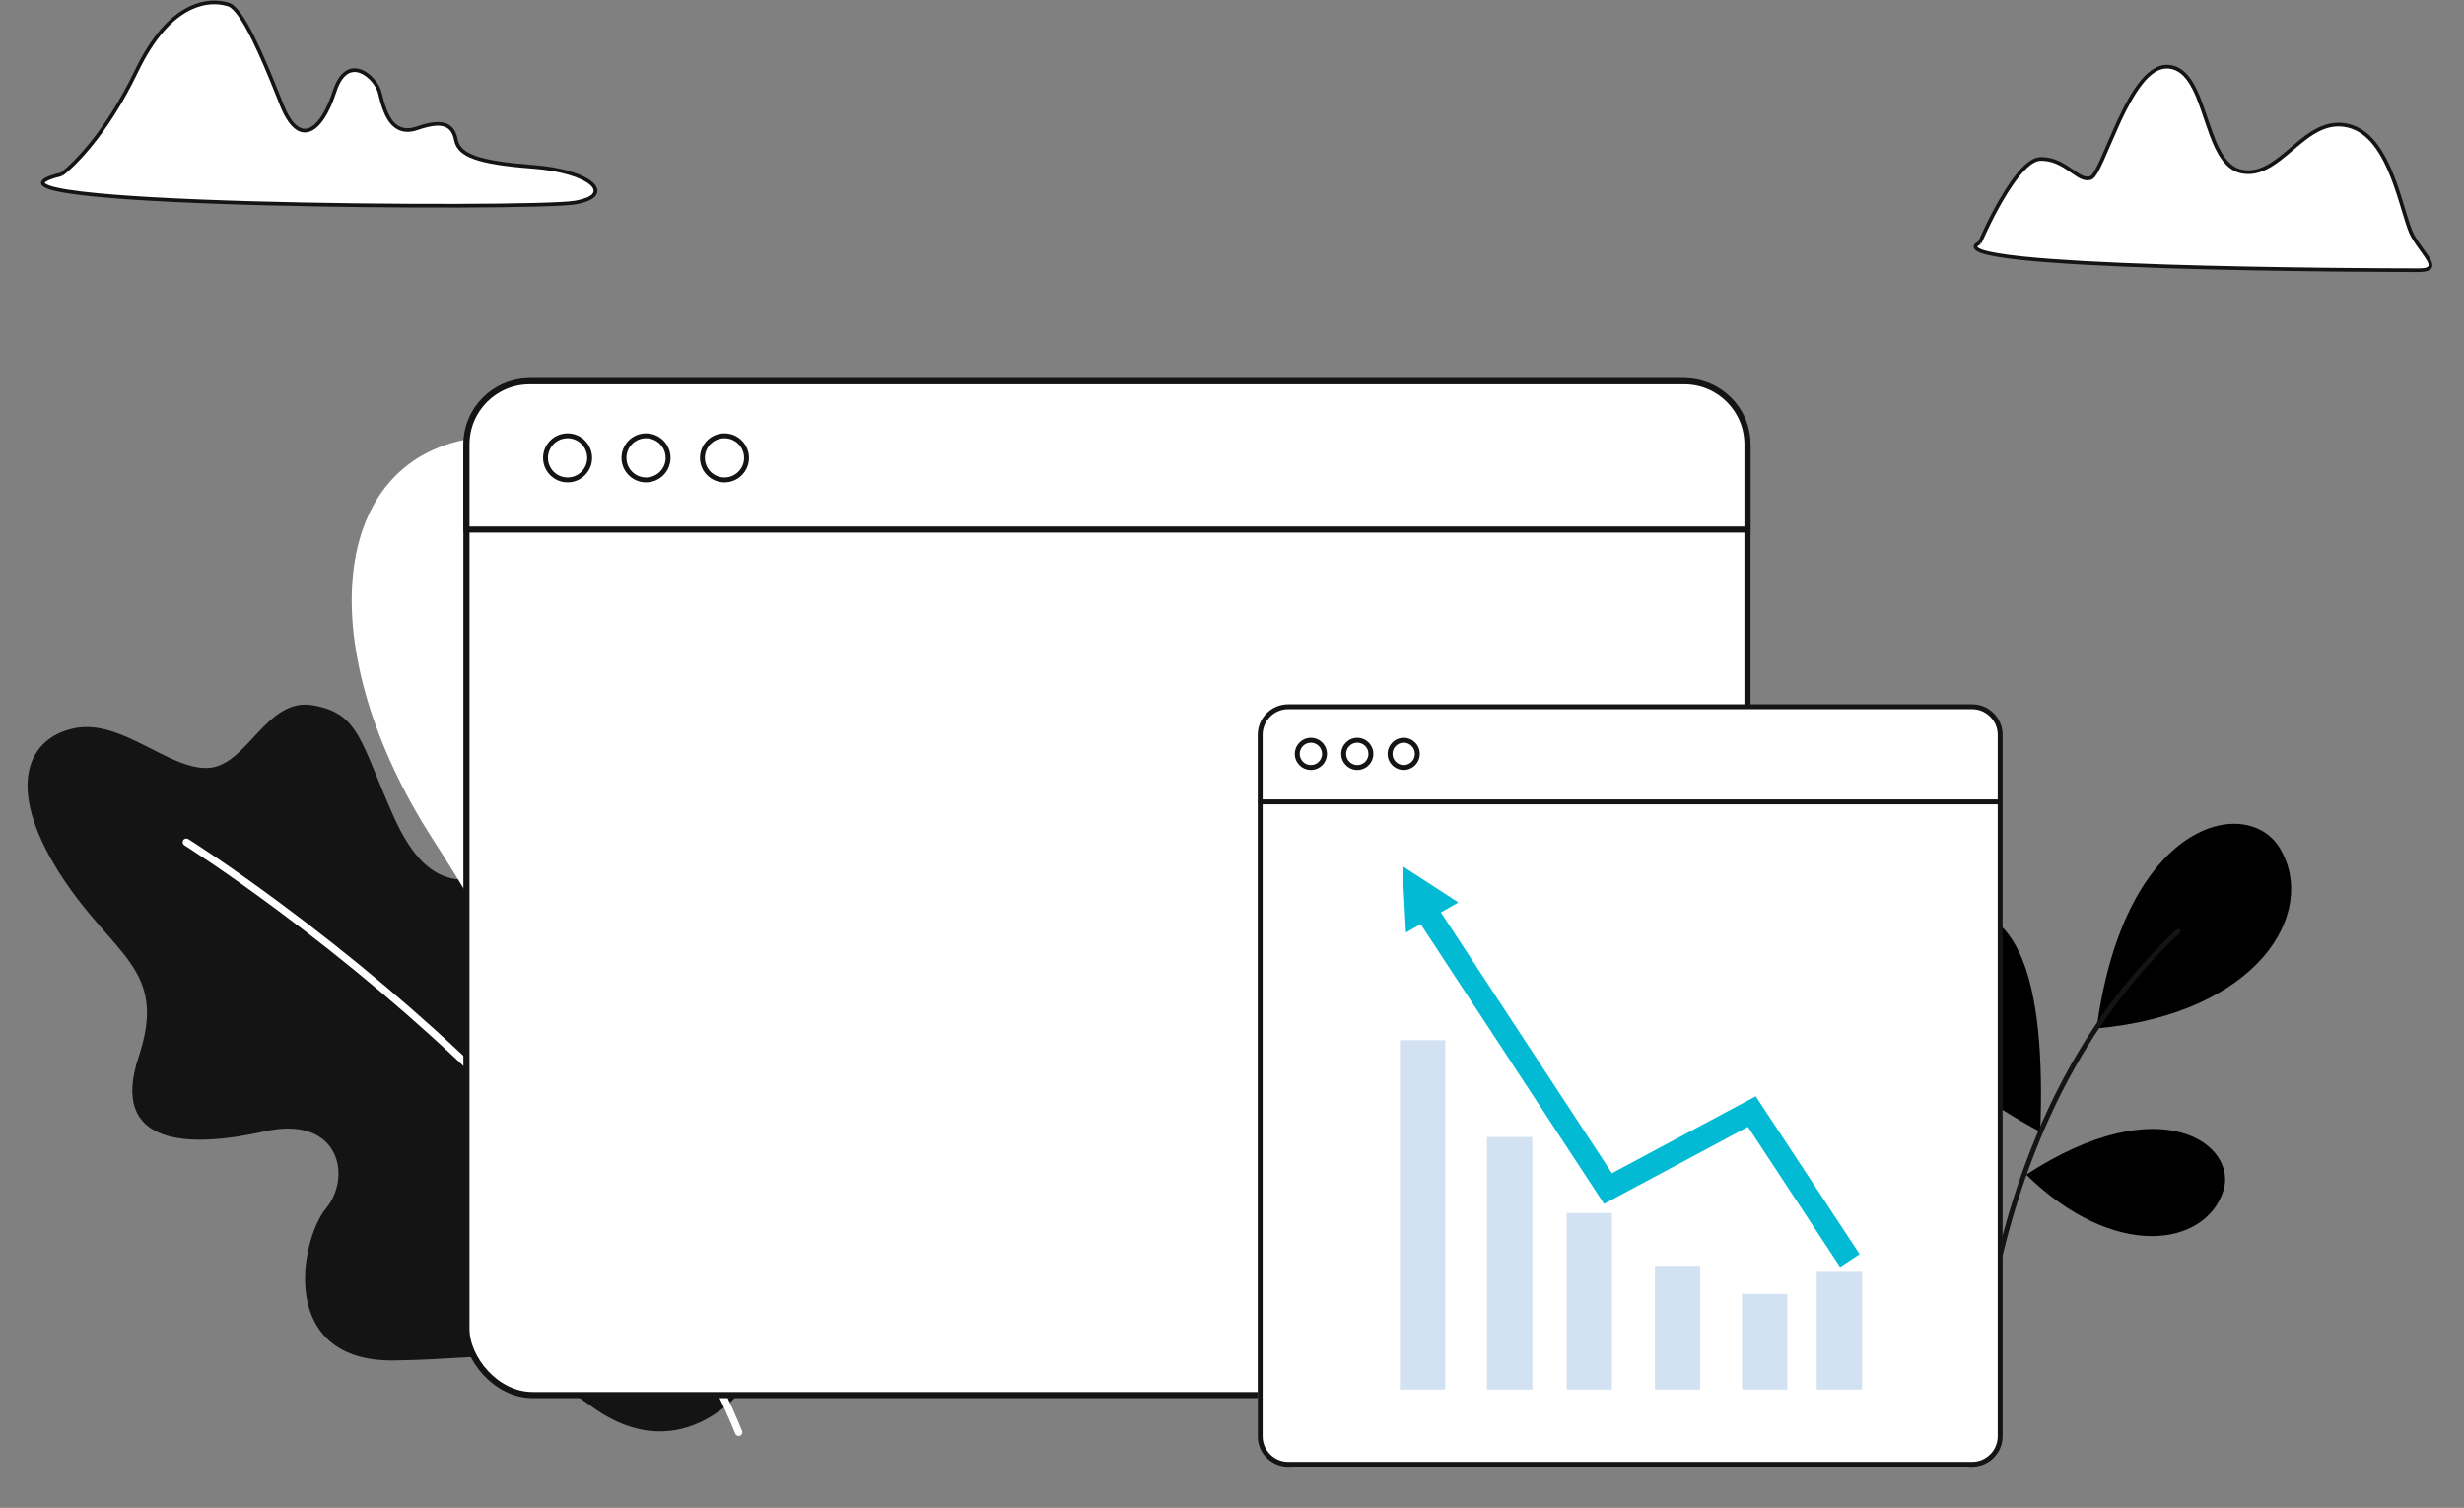
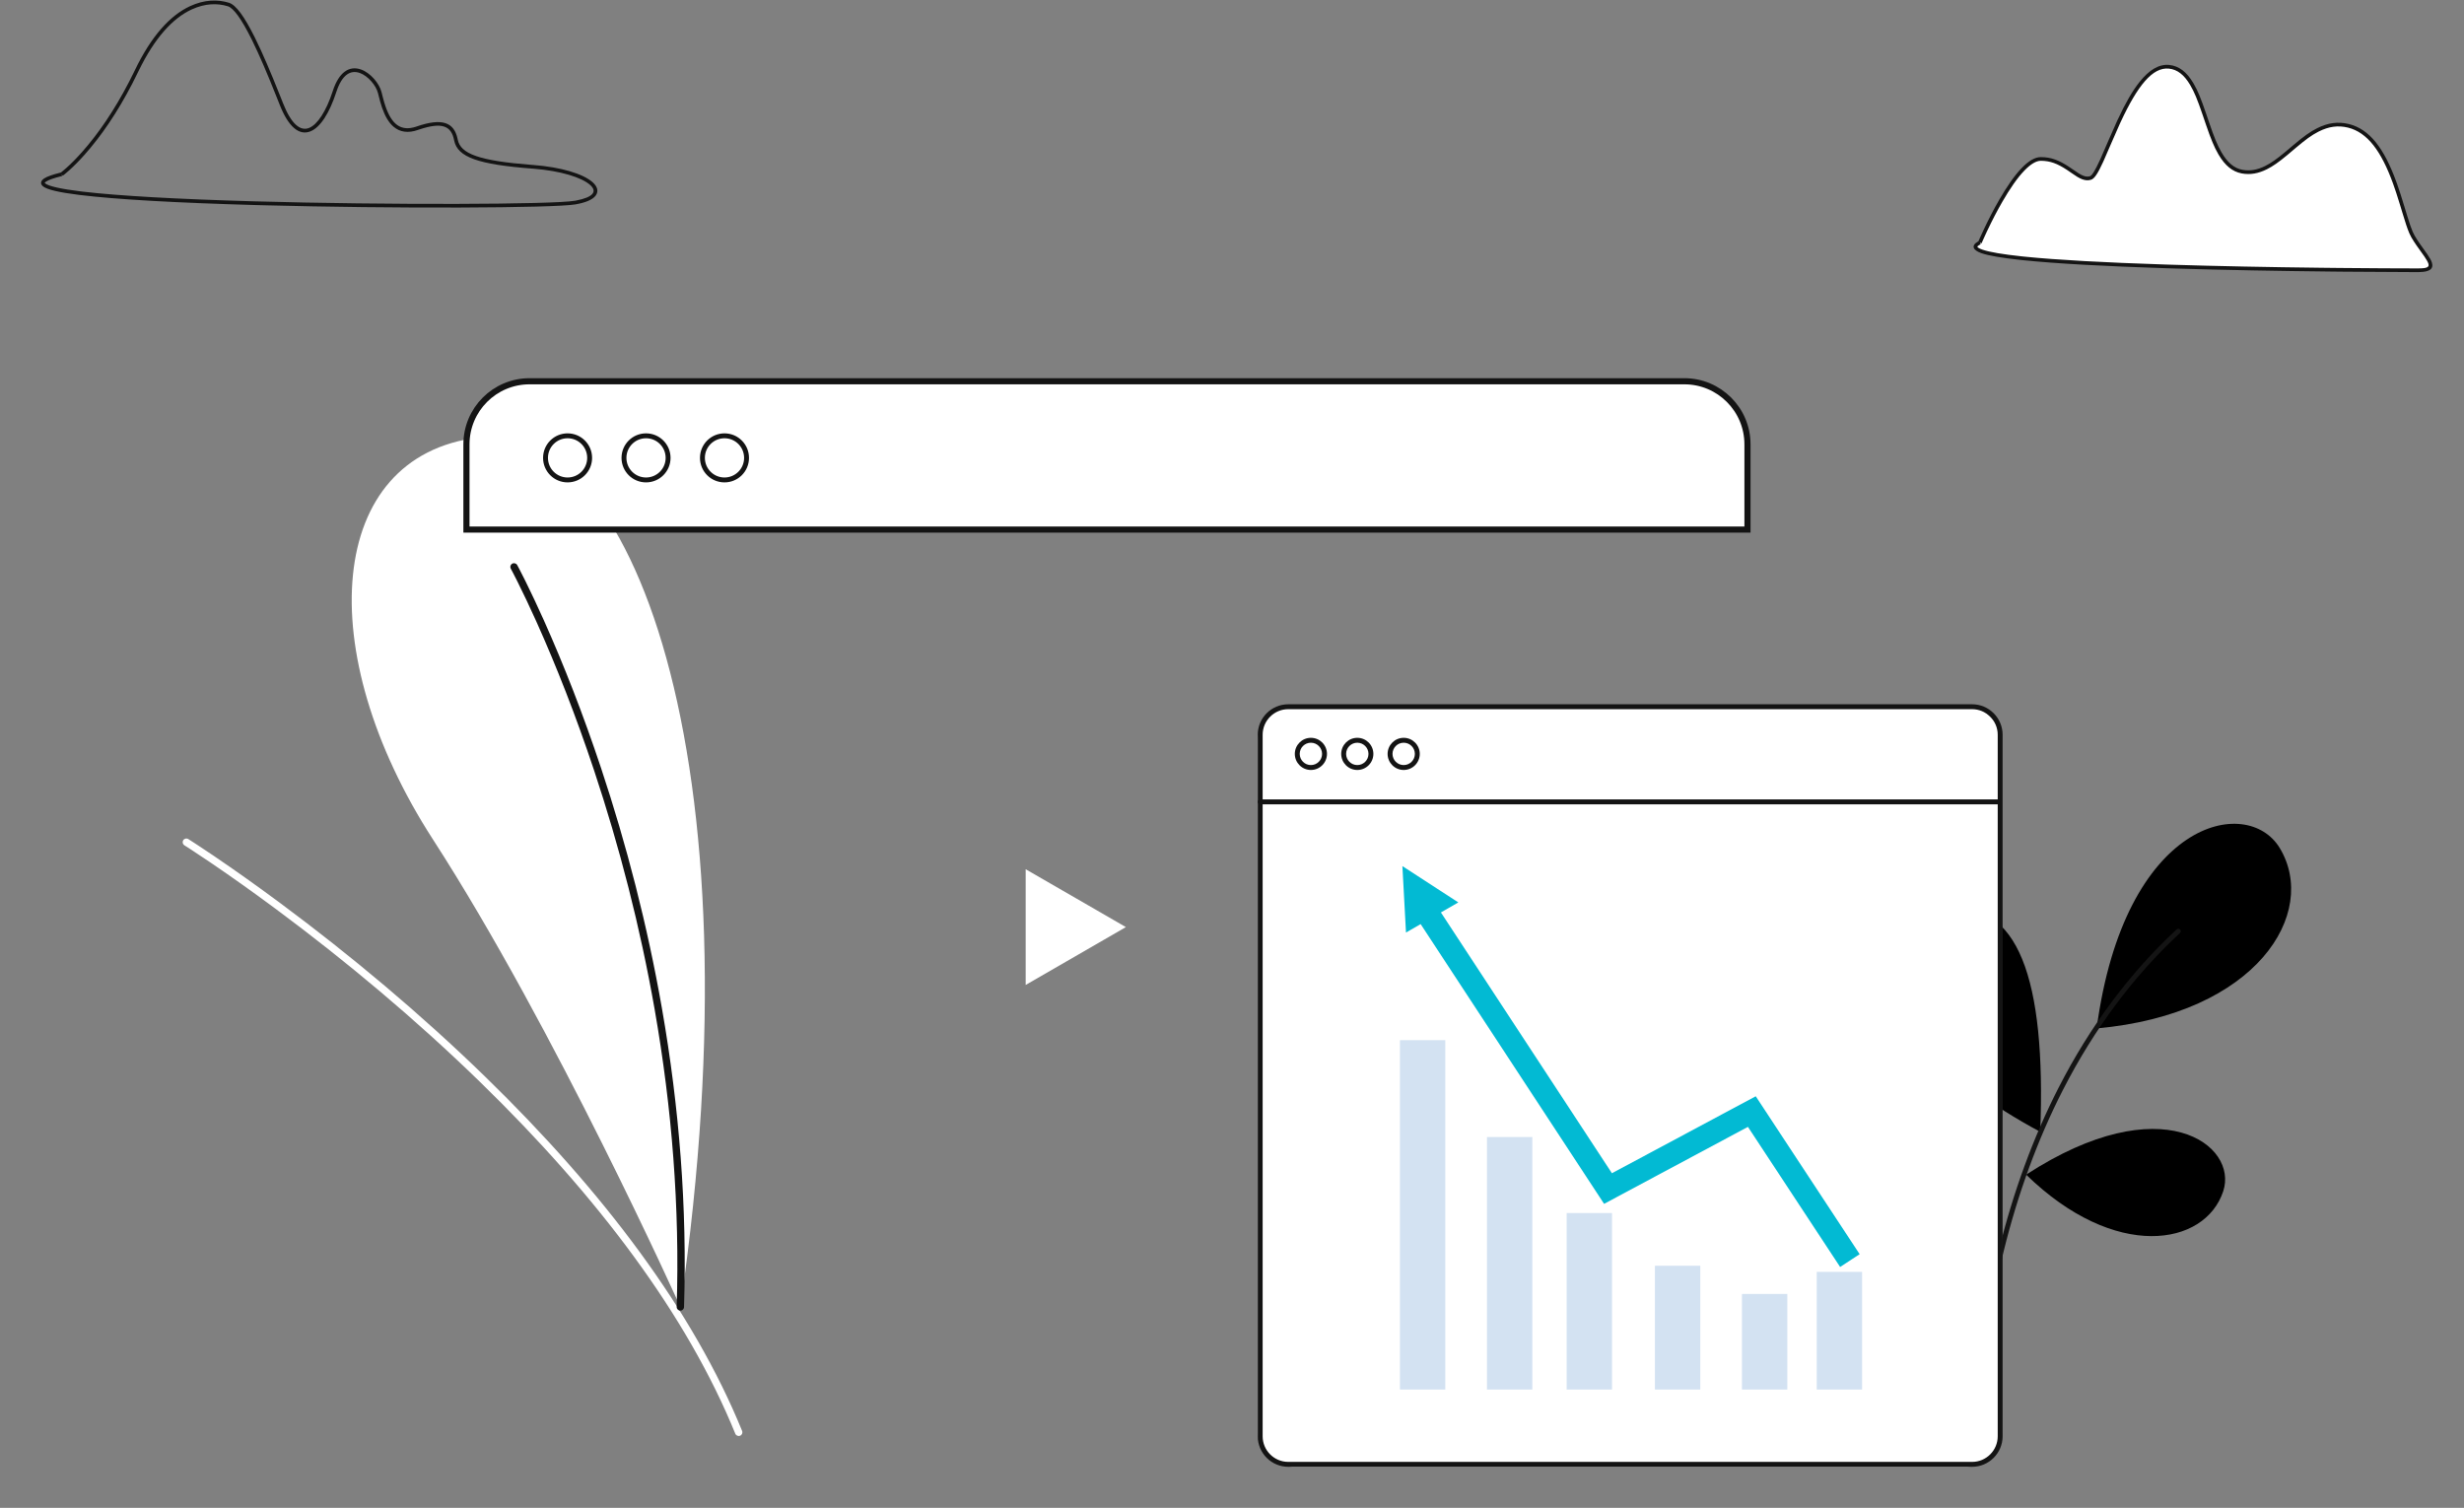
<svg xmlns="http://www.w3.org/2000/svg" viewBox="210 240 2010 1230" overflow="visible" width="2010px" height="1230px">
  <rect x="210" y="240" width="2010" height="1230" fill="#808080" stroke="none" />
  <g id="Master/Backgrounds/User Interface" stroke="none" stroke-width="1" fill="none" fill-rule="evenodd">
    <g id="Big Plants" transform="translate(532, 729) scale(-1, 1) translate(-532, -729) translate(0, 49) scale(1 1)">
      <g id="Big Plants/5" stroke="none" stroke-width="1" fill="none" fill-rule="evenodd">
        <g id="Plant-2" transform="translate(233, 547)">
-           <path d="M137.958,791.613 C214.375,736.592 204.563,752.535 299.641,753.736 C394.723,754.932 376.383,655.59 354.983,629.605 C333.587,603.624 344.287,553.188 405.423,566.943 C466.555,580.703 532.276,579.173 507.821,505.811 C483.37,432.446 530.084,424.006 573.542,354.503 C617,285 598.206,245.64 560,238 C521.789,230.36 483.37,271.971 451.27,270.442 C419.179,268.916 403.894,212.538 365.687,219.327 C327.477,226.116 327.164,249.046 299.806,310.182 C272.455,371.314 241.885,366.729 203.675,352.973 C165.469,339.218 128.788,357.559 108.918,411.05 C89.047,464.546 -32.785,681.357 9.793,770.875 C9.793,770.875 61.541,846.638 137.958,791.613 Z" id="Fill-1" fill="#141414" />
          <path d="M471.541,329.405 C472.389,330.757 472.028,332.524 470.747,333.439 L470.519,333.589 L469.228,334.409 C468.345,334.973 467.336,335.622 466.206,336.355 L465.208,337.003 C460.797,339.873 455.679,343.268 449.912,347.173 L447.424,348.861 C432.001,359.354 414.982,371.413 396.742,384.931 L395.261,386.03 C338.715,428.03 282.168,475.238 229.402,526.579 C133.212,620.169 60.619,716.742 21.182,813.512 C20.557,815.047 18.806,815.784 17.272,815.158 C15.738,814.533 15.001,812.782 15.626,811.248 C55.422,713.594 128.486,616.396 225.218,522.278 C278.19,470.737 334.936,423.363 391.683,381.214 L394.652,379.013 C412.892,365.525 429.9,353.502 445.303,343.048 L449.113,340.472 C453.034,337.832 456.633,335.443 459.889,333.31 L462.943,331.32 C463.758,330.791 464.511,330.306 465.201,329.863 L467.405,328.459 C468.808,327.578 470.66,327.999 471.541,329.405 Z" id="Stroke-4" fill="#FFF" fill-rule="nonzero" />
          <path d="M65.999,710.124 C65.999,710.124 168.397,482.572 267.744,328.883 C367.09,175.193 354.86,16.245 231.063,0.96 C107.265,-14.321 0.282,259.251 65.999,710.124" id="Fill-6" fill="#FFFFFF" />
          <path d="M203.136,103.784 C204.537,104.546 205.088,106.264 204.419,107.69 L204.267,107.981 L203.356,109.695 L202.324,111.669 C201.463,113.33 200.514,115.188 199.482,117.239 L198.531,119.137 C194.046,128.125 189.064,138.607 183.703,150.503 L183.147,151.738 C167.219,187.203 151.288,227.635 136.417,272.32 C115.733,334.476 98.808,399.826 86.955,467.488 C72.837,548.079 66.414,629.22 68.998,710.03 C69.051,711.686 67.751,713.071 66.095,713.13 C64.439,713.177 63.054,711.878 63.001,710.222 C60.404,628.983 66.859,547.434 81.045,466.452 C92.951,398.486 109.95,332.851 130.724,270.426 C145.412,226.29 161.133,186.278 176.874,151.066 L177.674,149.28 C182.719,138.046 187.442,128.037 191.744,119.317 L193.162,116.458 C194.473,113.831 195.667,111.482 196.735,109.416 L197.512,107.919 C197.827,107.316 198.113,106.772 198.37,106.288 L199.067,104.984 C199.859,103.529 201.681,102.991 203.136,103.784 Z" id="Stroke-9" fill="#141414" fill-rule="nonzero" />
        </g>
      </g>
    </g>
    <g id="Object" transform="translate(1684.591, 52.419) scale(1 1)">
      <g id="Object/Cloud 1" stroke="none" stroke-width="1" fill="none" fill-rule="evenodd">
        <path d="M140.474,385.488 C140.474,385.488 169.428,317.231 190.191,317.241 C210.953,317.249 220.156,335.996 230.741,332.769 C241.326,329.543 262.615,238.74 294.849,242.065 C327.083,245.392 322.284,321.658 354.356,327.57 C386.428,333.482 405.275,281.46 441.063,290.2 C476.852,298.94 484.418,364.305 493.783,380.467 C503.148,396.63 518.009,407.947 498.537,408.02 C479.065,408.091 96.27,407.364 140.474,385.488" id="Fill-1" fill="#FFF" />
        <path d="M395.943,306.177 C404.787,298.725 409.679,295.136 415.734,292.1 C424.222,287.843 432.543,286.575 441.419,288.743 C458.547,292.926 470.249,308.853 479.986,335.335 L480.907,337.883 C482.821,343.251 484.309,347.947 487.12,357.224 L488.995,363.392 C491.049,370.08 492.189,373.415 493.492,376.467 C494.04,377.749 494.567,378.829 495.081,379.715 C496.127,381.522 497.293,383.353 498.646,385.345 L499.105,386.015 C500.348,387.821 504.538,393.63 505.248,394.654 L505.763,395.405 C507.582,398.086 508.658,400.014 509.199,401.718 C510.84,406.883 507.405,409.412 498.931,409.517 L493.022,409.526 C481.343,409.518 460.393,409.412 438.043,409.204 L428.143,409.106 C383.713,408.637 340.17,407.836 300.609,406.639 L292.484,406.385 C242.635,404.784 202.761,402.622 175.711,399.826 L173.324,399.574 C158.448,397.97 147.877,396.178 141.891,394.162 C134.578,391.699 133.115,387.797 139.112,384.507 L139.309,384.4 L140.038,382.735 L140.389,381.945 C141.433,379.602 142.632,376.992 143.967,374.181 C147.781,366.15 151.921,358.118 156.244,350.616 C162.566,339.647 168.734,330.763 174.577,324.689 C180.163,318.884 185.36,315.739 190.191,315.741 C198.512,315.744 205.085,318.308 213.053,323.574 L213.97,324.197 C215.319,325.13 219.941,328.306 221.252,329.104 C223.759,330.631 225.719,331.434 227.524,331.607 C228.477,331.699 229.392,331.612 230.304,331.334 C231.918,330.842 234.602,326.495 238.476,318.027 L239.151,316.527 C240.982,312.368 249.231,293.161 252.171,286.788 L252.981,285.044 C259.169,271.812 264.854,261.805 270.829,254.332 C278.618,244.589 286.592,239.705 295.003,240.573 C303.052,241.404 309.295,246.414 314.555,255.283 L314.907,255.883 C318.335,261.784 320.787,267.879 325.014,280.224 L327.331,287.043 C331.59,299.515 334.036,305.635 337.436,311.568 L337.607,311.865 C342.378,320.106 347.811,324.838 354.628,326.095 C360.869,327.245 366.869,326.156 373.19,323.014 C378.075,320.585 382.708,317.273 389.436,311.674 L390.488,310.795 C390.742,310.581 391.001,310.363 391.272,310.135 L395.943,306.177 Z M294.695,243.557 C281.425,242.189 269.159,257.352 255.315,287.137 L254.443,289.033 C251.002,296.614 242.683,316.005 241.629,318.339 L240.971,319.785 C236.731,329.016 233.991,333.347 231.179,334.203 C229.886,334.598 228.577,334.722 227.237,334.594 C225.013,334.38 222.786,333.502 220.116,331.921 L219.691,331.666 C218.089,330.69 212.033,326.51 211.922,326.426 L211.399,326.078 C203.879,321.107 197.818,318.744 190.19,318.741 C186.369,318.739 181.812,321.497 176.739,326.769 C171.097,332.634 165.054,341.338 158.844,352.114 C154.564,359.54 150.459,367.504 146.677,375.468 L145.899,377.116 C145.137,378.74 144.426,380.286 143.768,381.742 L142.782,383.948 C142.616,384.323 142.461,384.674 142.319,385.001 L141.882,386.011 L141.855,386.074 L140.474,385.488 L141.139,386.833 C139.093,387.845 138.397,388.581 138.42,388.866 L138.427,388.897 C138.598,389.438 139.987,390.323 142.548,391.216 L142.848,391.319 C148.671,393.28 159.343,395.071 174.42,396.675 L176.859,396.928 C203.525,399.645 242.49,401.76 291.046,403.337 L295.674,403.485 C334.035,404.689 376.338,405.512 419.682,406.012 L433.586,406.161 C459.376,406.415 484.015,406.535 495.636,406.528 L498.531,406.52 C505.576,406.494 507.203,405.342 506.34,402.626 C505.906,401.261 504.935,399.527 503.258,397.056 L502.557,396.043 C501.451,394.478 497.801,389.411 496.634,387.716 C495.041,385.402 493.691,383.301 492.485,381.219 C491.977,380.343 491.47,379.325 490.955,378.156 L490.558,377.23 C489.073,373.686 487.768,369.708 485.121,360.975 L483.083,354.262 C480.796,346.784 479.438,342.628 477.587,337.515 L477.46,337.165 C467.98,311.068 456.732,295.571 440.707,291.658 C432.566,289.669 424.963,290.828 417.079,294.782 L416.428,295.113 C411.037,297.896 406.391,301.316 398.343,308.079 L392.418,313.092 L390.815,314.428 C384.207,319.899 379.534,323.21 374.525,325.7 C367.656,329.115 361.009,330.322 354.084,329.045 C346.415,327.632 340.403,322.491 335.293,313.851 L335.01,313.368 C331.511,307.325 329.057,301.303 324.927,289.283 L322.188,281.231 C317.88,268.65 315.454,262.679 311.975,256.813 C307.155,248.687 301.659,244.276 294.695,243.557 Z" id="Fill-1-Copy" fill="#141414" fill-rule="nonzero" />
      </g>
    </g>
    <g id="Object" transform="translate(148, 0) scale(1 1)">
      <g id="Object/Cloud 2" stroke="none" stroke-width="1" fill="none" fill-rule="evenodd">
-         <path d="M112.296,382.126 C112.296,382.126 143.701,359.536 173.363,297.936 C203.028,236.332 236.867,240.143 248.348,243.695 C259.825,247.247 277.03,288.085 291.541,324.88 C306.052,361.677 324.366,347.119 334.915,314.624 C345.461,282.126 368.638,302.862 371.824,315.685 C375.01,328.507 380.515,352.161 402.336,344.61 C424.155,337.054 431.648,342.331 433.917,354.131 C436.183,365.932 449.442,372.5 496.913,376.089 C544.387,379.68 564.711,399.285 531.303,405.225 C497.898,411.169 4.807,408.307 112.296,382.126" id="Fill-4" fill="#FFF" />
        <path d="M217.044,245.021 C228.675,239.631 239.577,239.411 248.792,242.262 C254.554,244.045 261.305,253.481 269.559,269.966 L270.151,271.156 C276.257,283.49 282.686,298.528 290.911,319.213 L292.937,324.329 C299.529,341.047 306.908,347.259 314.154,344.345 C321.041,341.574 328.01,330.774 333.293,314.756 L333.488,314.161 C338.469,298.81 346.975,293.243 356.641,296.749 C364.181,299.484 371.443,307.929 373.28,315.323 L374.231,319.103 C375.06,322.335 375.591,324.148 376.409,326.552 C381.381,341.172 388.791,347.53 401.46,343.323 L401.845,343.192 C422.547,336.023 432.471,339.631 435.306,353.427 L435.39,353.849 C437.612,365.422 452.621,371.144 495.712,374.492 L497.026,374.593 C519.569,376.298 537.724,381.785 545.437,388.656 C549.427,392.21 550.463,396.16 547.899,399.573 C545.473,402.802 539.946,405.212 531.566,406.702 C514.078,409.814 383.001,410.296 275.474,407.403 L268.922,407.222 C206.556,405.447 157.084,402.707 127.54,399.105 L126.213,398.941 C110.244,396.94 100.516,394.72 97.14,392.057 C94.577,390.035 95.074,387.44 98.114,385.501 C100.541,383.952 104.917,382.407 111.366,380.81 L111.644,380.741 L111.713,380.69 C111.918,380.534 112.154,380.351 112.42,380.141 L112.625,379.977 C113.636,379.168 114.813,378.173 116.142,376.987 C119.953,373.584 124.207,369.332 128.793,364.176 C141.924,349.414 155.067,330.383 167.341,306.644 C168.605,304.2 169.855,301.714 171.089,299.188 L172.012,297.285 C185.474,269.329 200.758,252.568 217.044,245.021 Z M247.905,245.128 C239.359,242.484 229.212,242.688 218.305,247.743 C202.864,254.898 188.192,270.89 175.111,297.769 L174.715,298.586 C173.169,301.796 171.599,304.941 170.006,308.022 C157.615,331.985 144.331,351.223 131.035,366.17 C126.574,371.185 122.414,375.368 118.65,378.766 L118.14,379.225 C116.923,380.312 115.825,381.245 114.856,382.032 L114.076,382.655 C113.875,382.812 113.692,382.954 113.526,383.08 L113.171,383.344 L112.295,382.125 L112.651,383.583 L111.563,383.853 C105.878,385.285 101.992,386.654 99.917,387.912 L99.727,388.03 L99.417,388.231 C98.272,388.984 98.301,389.152 98.998,389.701 C101.835,391.939 111.816,394.166 127.903,396.127 L129.692,396.341 C159.008,399.789 206.984,402.431 267.143,404.169 L269.007,404.223 C377.398,407.308 513.495,406.87 531.041,403.749 L531.916,403.588 C545.995,400.921 549.365,396.173 543.441,390.896 C536.403,384.626 519.127,379.36 497.514,377.64 L496.8,377.584 C451.8,374.183 435.392,368.179 432.526,354.822 L432.444,354.415 C430.166,342.567 422.504,339.446 403.975,345.637 L402.827,346.027 C394.801,348.805 388.247,347.762 383.098,343.417 C379.11,340.05 376.163,334.935 373.783,328.14 L373.568,327.518 C372.441,324.204 371.848,322.001 370.369,316.047 C368.767,309.598 362.193,301.954 355.618,299.569 C347.813,296.738 340.994,301.116 336.489,314.638 L336.341,315.087 C330.783,332.209 323.311,343.895 315.274,347.128 C306.014,350.853 297.268,343.49 290.146,325.43 L287.731,319.337 C279.853,299.559 273.633,285.018 267.756,273.081 L266.9,271.355 C259.048,255.677 252.545,246.564 247.905,245.128 Z" id="Fill-4-Copy" fill="#141414" fill-rule="nonzero" />
      </g>
    </g>
    <g id="Plant" transform="translate(1570, 555) scale(1 1)">
      <g id="Plant/Plant 6" stroke="none" stroke-width="1" fill="none" fill-rule="evenodd">
        <g id="Plant" transform="translate(323, 605.5) scale(-1, 1) translate(-323, -605.5) translate(137, 357)">
          <path d="M282.17,69.385 C330.519,75.74 368.842,163.068 204.708,251.259 C199.809,126.322 222.834,61.584 282.17,69.385" id="Fill-1" fill="#000000" />
          <path d="M356.209,238.688 C392.302,254.565 369.745,331.866 242.021,365.926 C238.06,264.904 312.693,219.544 356.209,238.688" id="Fill-3" fill="#000000" />
          <path d="M55.395,299.688 C43.037,262.244 105.394,214.099 216.183,286.207 C143.772,356.761 70.295,344.833 55.395,299.688" id="Fill-5" fill="#000000" />
          <path d="M9.279,19.808 C35.73,-24.068 135.97,-3.348 158.664,166.898 C27.822,155.236 -22.612,72.708 9.279,19.808" id="Fill-7" fill="#000000" />
          <path d="M256.209,496.29 L256.189,496.29 C255.085,496.279 254.198,495.375 254.209,494.27 C254.215,493.642 254.58,430.41 234.642,349.204 C222.94,301.545 206.638,257.109 186.188,217.132 C160.646,167.203 128.525,124.126 90.716,89.097 C89.905,88.347 89.857,87.081 90.608,86.27 C91.359,85.461 92.626,85.412 93.435,86.163 C131.604,121.525 164.019,164.997 189.779,215.37 C210.372,255.639 226.782,300.382 238.553,348.359 C258.592,430.032 258.215,493.676 258.21,494.31 C258.198,495.407 257.305,496.29 256.209,496.29" id="Fill-10" fill="#141414" />
        </g>
      </g>
    </g>
    <g id="Screen" transform="translate(557, 548.5) scale(1 1)">
      <g id="Screen/Conference" stroke="none" stroke-width="1" fill="none" fill-rule="evenodd">
        <g id="Window" transform="translate(31, 0)" stroke="#141414">
-           <rect id="Frame" stroke-width="5" fill="#FFF" x="2.5" y="2.5" width="1045" height="827" rx="54" />
          <path d="M996,2.5 L54,2.5 C39.779,2.5 26.904,8.264 17.584,17.584 C8.264,26.904 2.5,39.779 2.5,54 L2.5,123.5 L1047.5,123.5 L1047.5,54 C1047.5,39.779 1041.736,26.904 1032.416,17.584 C1023.096,8.264 1010.221,2.5 996,2.5 Z" id="Title" stroke-width="5" fill="#FFF" />
          <g id="Buttons" transform="translate(65, 45)" stroke-width="4">
            <circle id="Assets-98" fill="#FFFFFF" cx="20" cy="20" r="18" />
            <circle id="btn" fill="#FFF" cx="84" cy="20" r="18" />
            <circle id="btn" fill="#FFF" cx="148" cy="20" r="18" />
          </g>
        </g>
        <g id="Object" transform="translate(203, 123) scale(1 1)">
          <g id="Object/Play Button" stroke="none" stroke-width="1" fill="none" fill-rule="evenodd">
            <g id="play" transform="translate(218, 220)">
-               <path d="M209.513,104.758 C209.513,162.612 162.611,209.514 104.756,209.514 C46.902,209.514 0,162.612 0,104.758 C0,46.902 46.902,1.82246076e-13 104.756,1.82246076e-13 C162.611,1.82246076e-13 209.513,46.902 209.513,104.758" id="Fill-12" fill="#FFFFFF" />
              <polygon id="Fill-14" fill="#FFF" points="68.693 104.758 68.693 57.562 109.564 81.159 150.437 104.758 109.564 128.355 68.693 151.952" />
            </g>
          </g>
        </g>
        <rect id="Rectangle" fill="#FFF" x="679" y="268" width="607" height="620" rx="28" />
        <g id="Chat-Window" transform="translate(679, 266)">
          <g id="Border-Box" transform="translate(0, 0)" fill="#141414">
            <path d="M24.885,4 C13.369,4 4,13.369 4,24.886 L4,597.121 C4,608.638 13.369,618.007 24.885,618.007 L582.746,618.007 C594.262,618.007 603.632,608.638 603.632,597.121 L603.632,24.886 C603.632,13.369 594.262,4 582.746,4 L24.885,4 Z M24.885,622.007 C11.163,622.007 0,610.843 0,597.121 L0,24.886 C0,11.164 11.163,0 24.885,0 L582.746,0 C596.468,0 607.632,11.164 607.632,24.886 L607.632,597.121 C607.632,610.843 596.468,622.007 582.746,622.007 L24.885,622.007 Z" id="Fill-1" />
            <path d="M604.698,81.62 L2.005,81.62 C0.901,81.62 0.005,80.724 0.005,79.62 C0.005,78.516 0.901,77.62 2.005,77.62 L604.698,77.62 C605.802,77.62 606.698,78.516 606.698,79.62 C606.698,80.724 605.802,81.62 604.698,81.62" id="Fill-18" />
          </g>
          <g id="Button" transform="translate(30.09, 27.355)">
            <path d="M51.117,4 C46.09,4 42,8.09 42,13.117 C42,18.145 46.09,22.234 51.117,22.234 C56.144,22.234 60.234,18.145 60.234,13.117 C60.234,8.09 56.144,4 51.117,4 M51.117,26.234 C43.884,26.234 38,20.35 38,13.117 C38,5.884 43.884,0 51.117,0 C58.35,0 64.234,5.884 64.234,13.117 C64.234,20.35 58.35,26.234 51.117,26.234" id="Fill-8" fill="#141414" />
            <path d="M88.964,4 C83.937,4 79.846,8.09 79.846,13.117 C79.846,18.145 83.937,22.234 88.964,22.234 C93.991,22.234 98.081,18.145 98.081,13.117 C98.081,8.09 93.991,4 88.964,4 M88.964,26.234 C81.731,26.234 75.846,20.35 75.846,13.117 C75.846,5.884 81.731,0 88.964,0 C96.197,0 102.081,5.884 102.081,13.117 C102.081,20.35 96.197,26.234 88.964,26.234" id="Fill-14" fill="#141414" />
            <g id="Active" transform="translate(0.153, 0)">
              <path d="M24.234,13.117 C24.234,19.257 19.256,24.234 13.117,24.234 C6.977,24.234 2,19.257 2,13.117 C2,6.977 6.977,2 13.117,2 C19.256,2 24.234,6.977 24.234,13.117" id="Fill-4" fill="#FFFFFF" />
              <path d="M13.117,4 C8.09,4 4,8.09 4,13.117 C4,18.145 8.09,22.234 13.117,22.234 C18.144,22.234 22.234,18.145 22.234,13.117 C22.234,8.09 18.144,4 13.117,4 M13.117,26.234 C5.884,26.234 1.88293825e-13,20.35 1.88293825e-13,13.117 C1.88293825e-13,5.884 5.884,1.98951966e-13 13.117,1.98951966e-13 C20.35,1.98951966e-13 26.234,5.884 26.234,13.117 C26.234,20.35 20.35,26.234 13.117,26.234" id="Fill-6" fill="#141414" />
            </g>
          </g>
        </g>
        <path d="M968,681 L968,825 L931,825 L931,681 L968,681 Z M832,540 L832,825 L795,825 L795,540 L832,540 Z M903,619 L903,825 L866,825 L866,619 L903,619 Z M1040,724 L1040,825 L1003,825 L1003,724 L1040,724 Z M1111,747 L1111,825 L1074,825 L1074,747 L1111,747 Z M1172,729 L1172,825 L1135,825 L1135,729 L1172,729 Z" id="Graph" fill="#D3E2F2" fill-rule="nonzero" />
        <polygon id="Up" fill="#02BAD3" fill-rule="nonzero" points="1085.233 585.76 967.917 648.539 828.417 435.807 842.626 427.631 797 398 799.933 452.2 811.89 445.319 961.528 673.513 1078.868 610.723 1154.069 725 1170 714.576" />
      </g>
    </g>
  </g>
</svg>